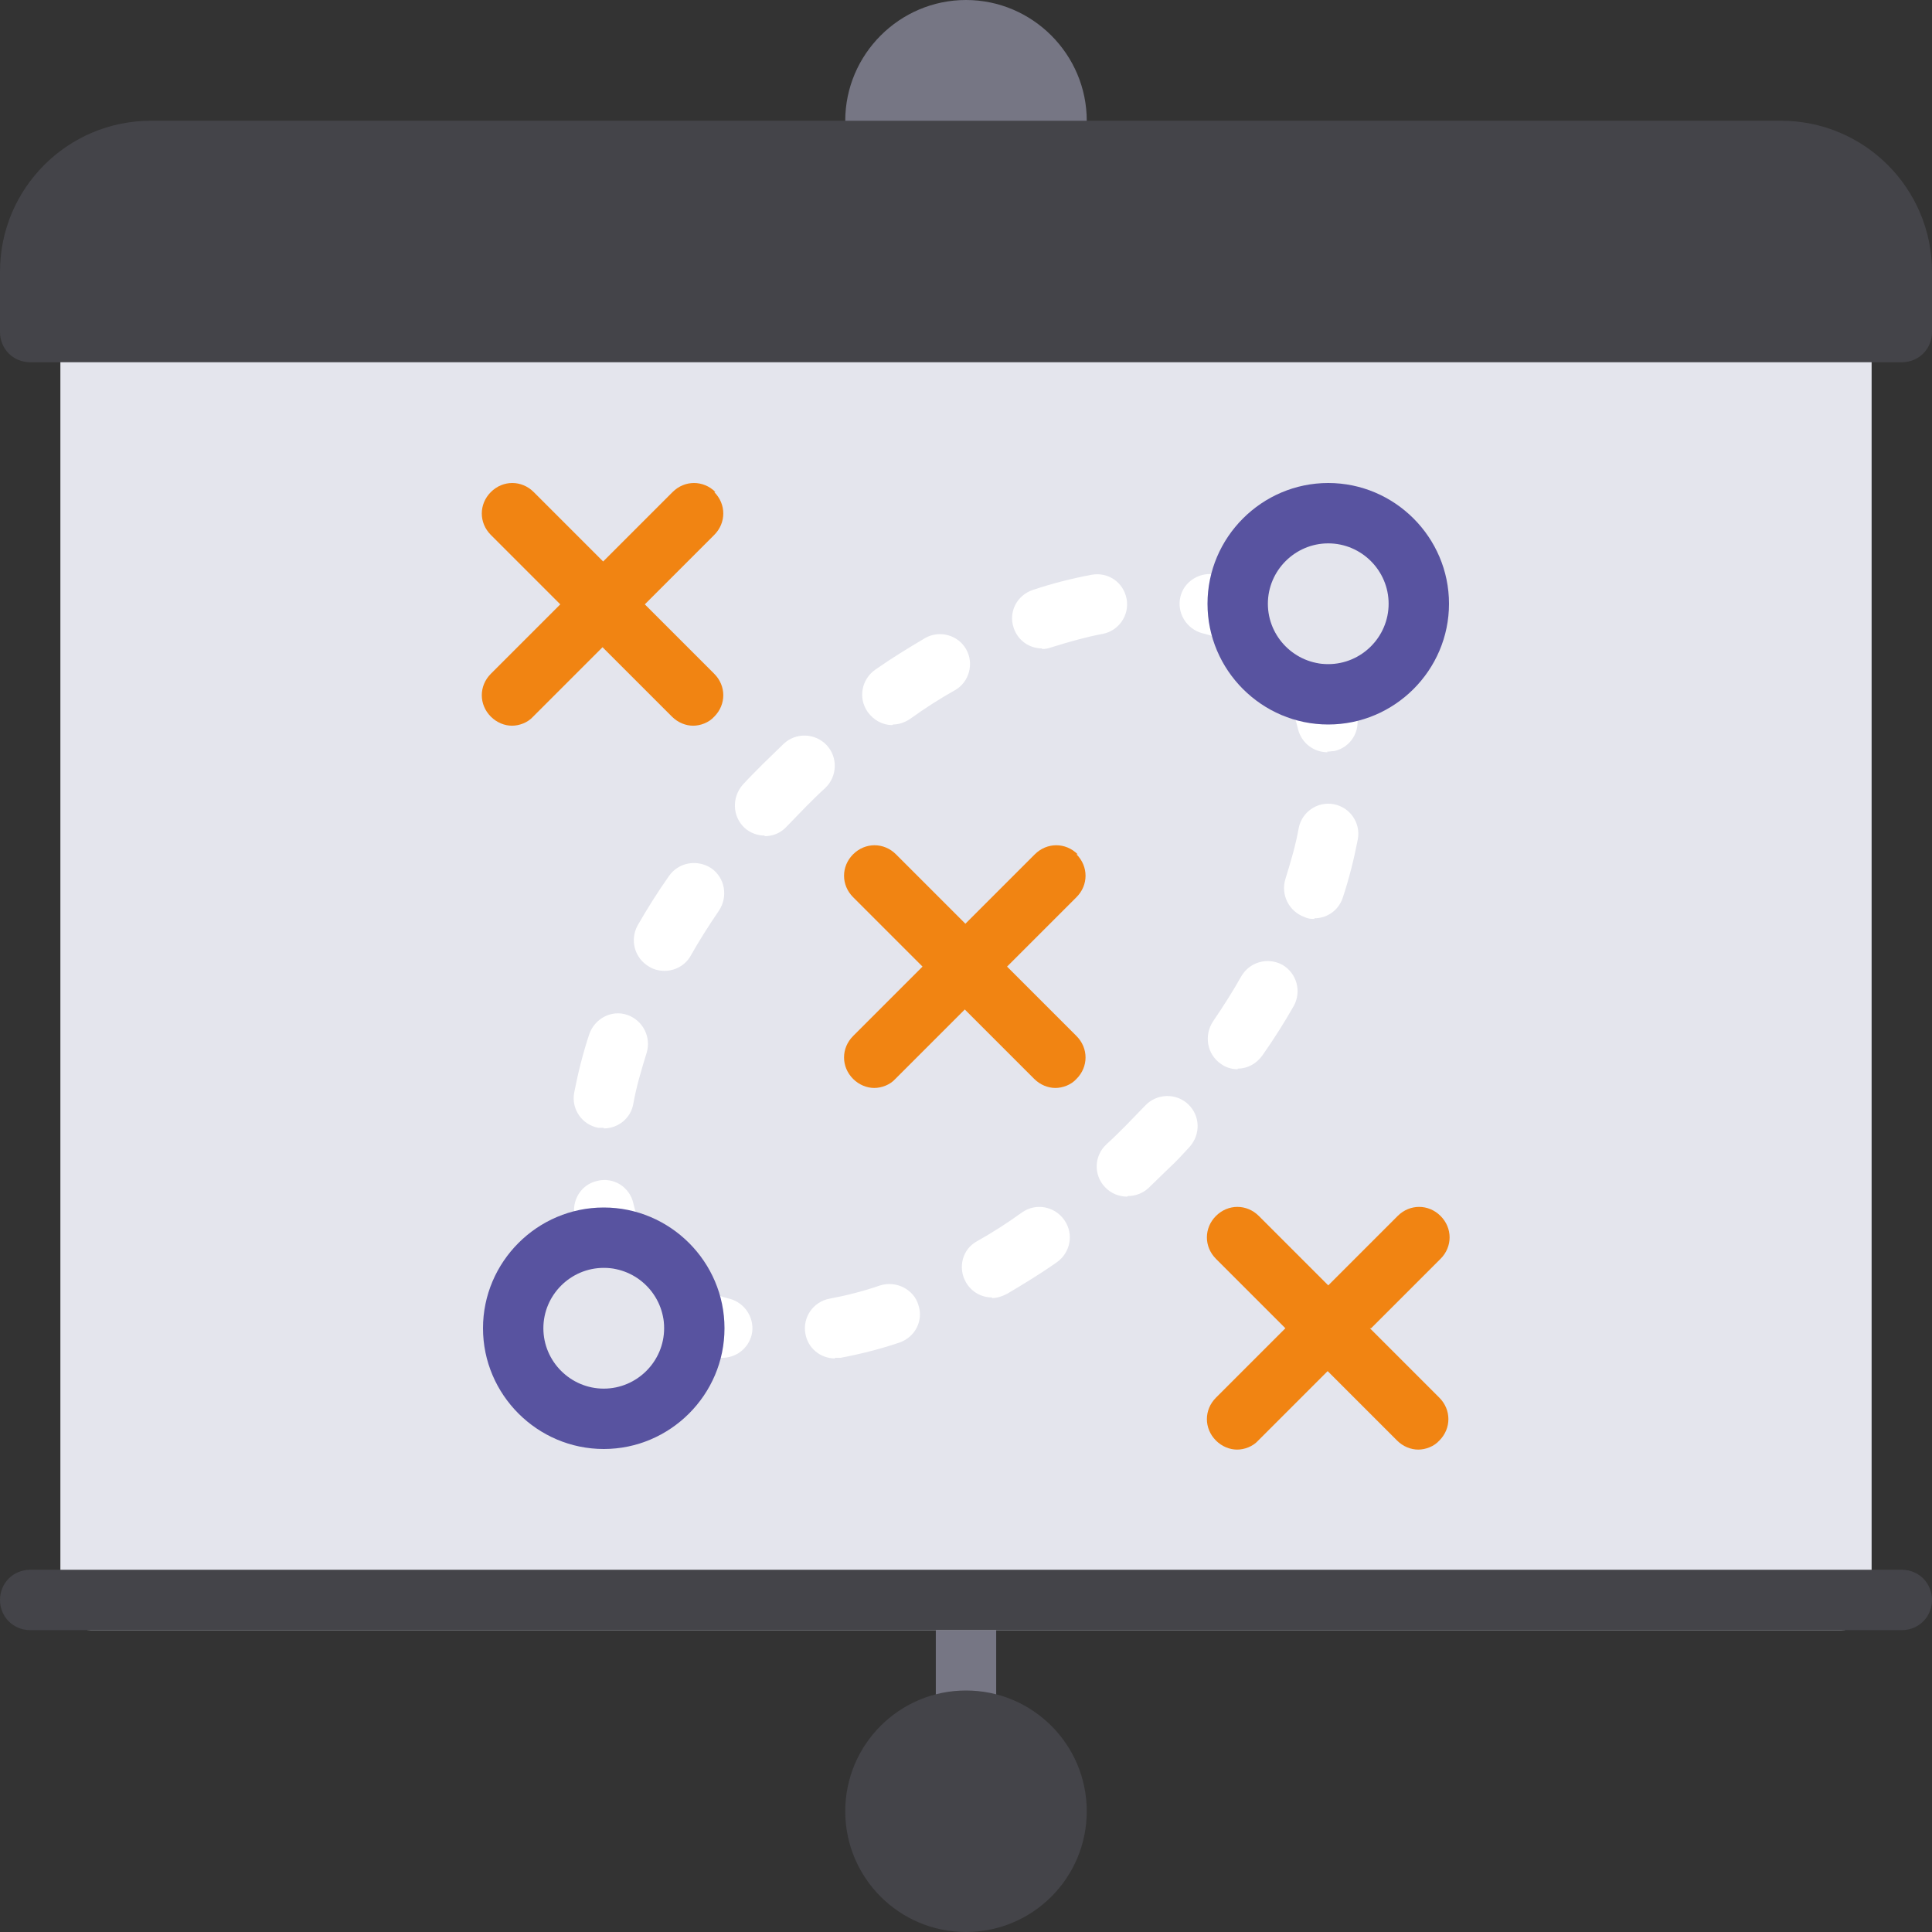
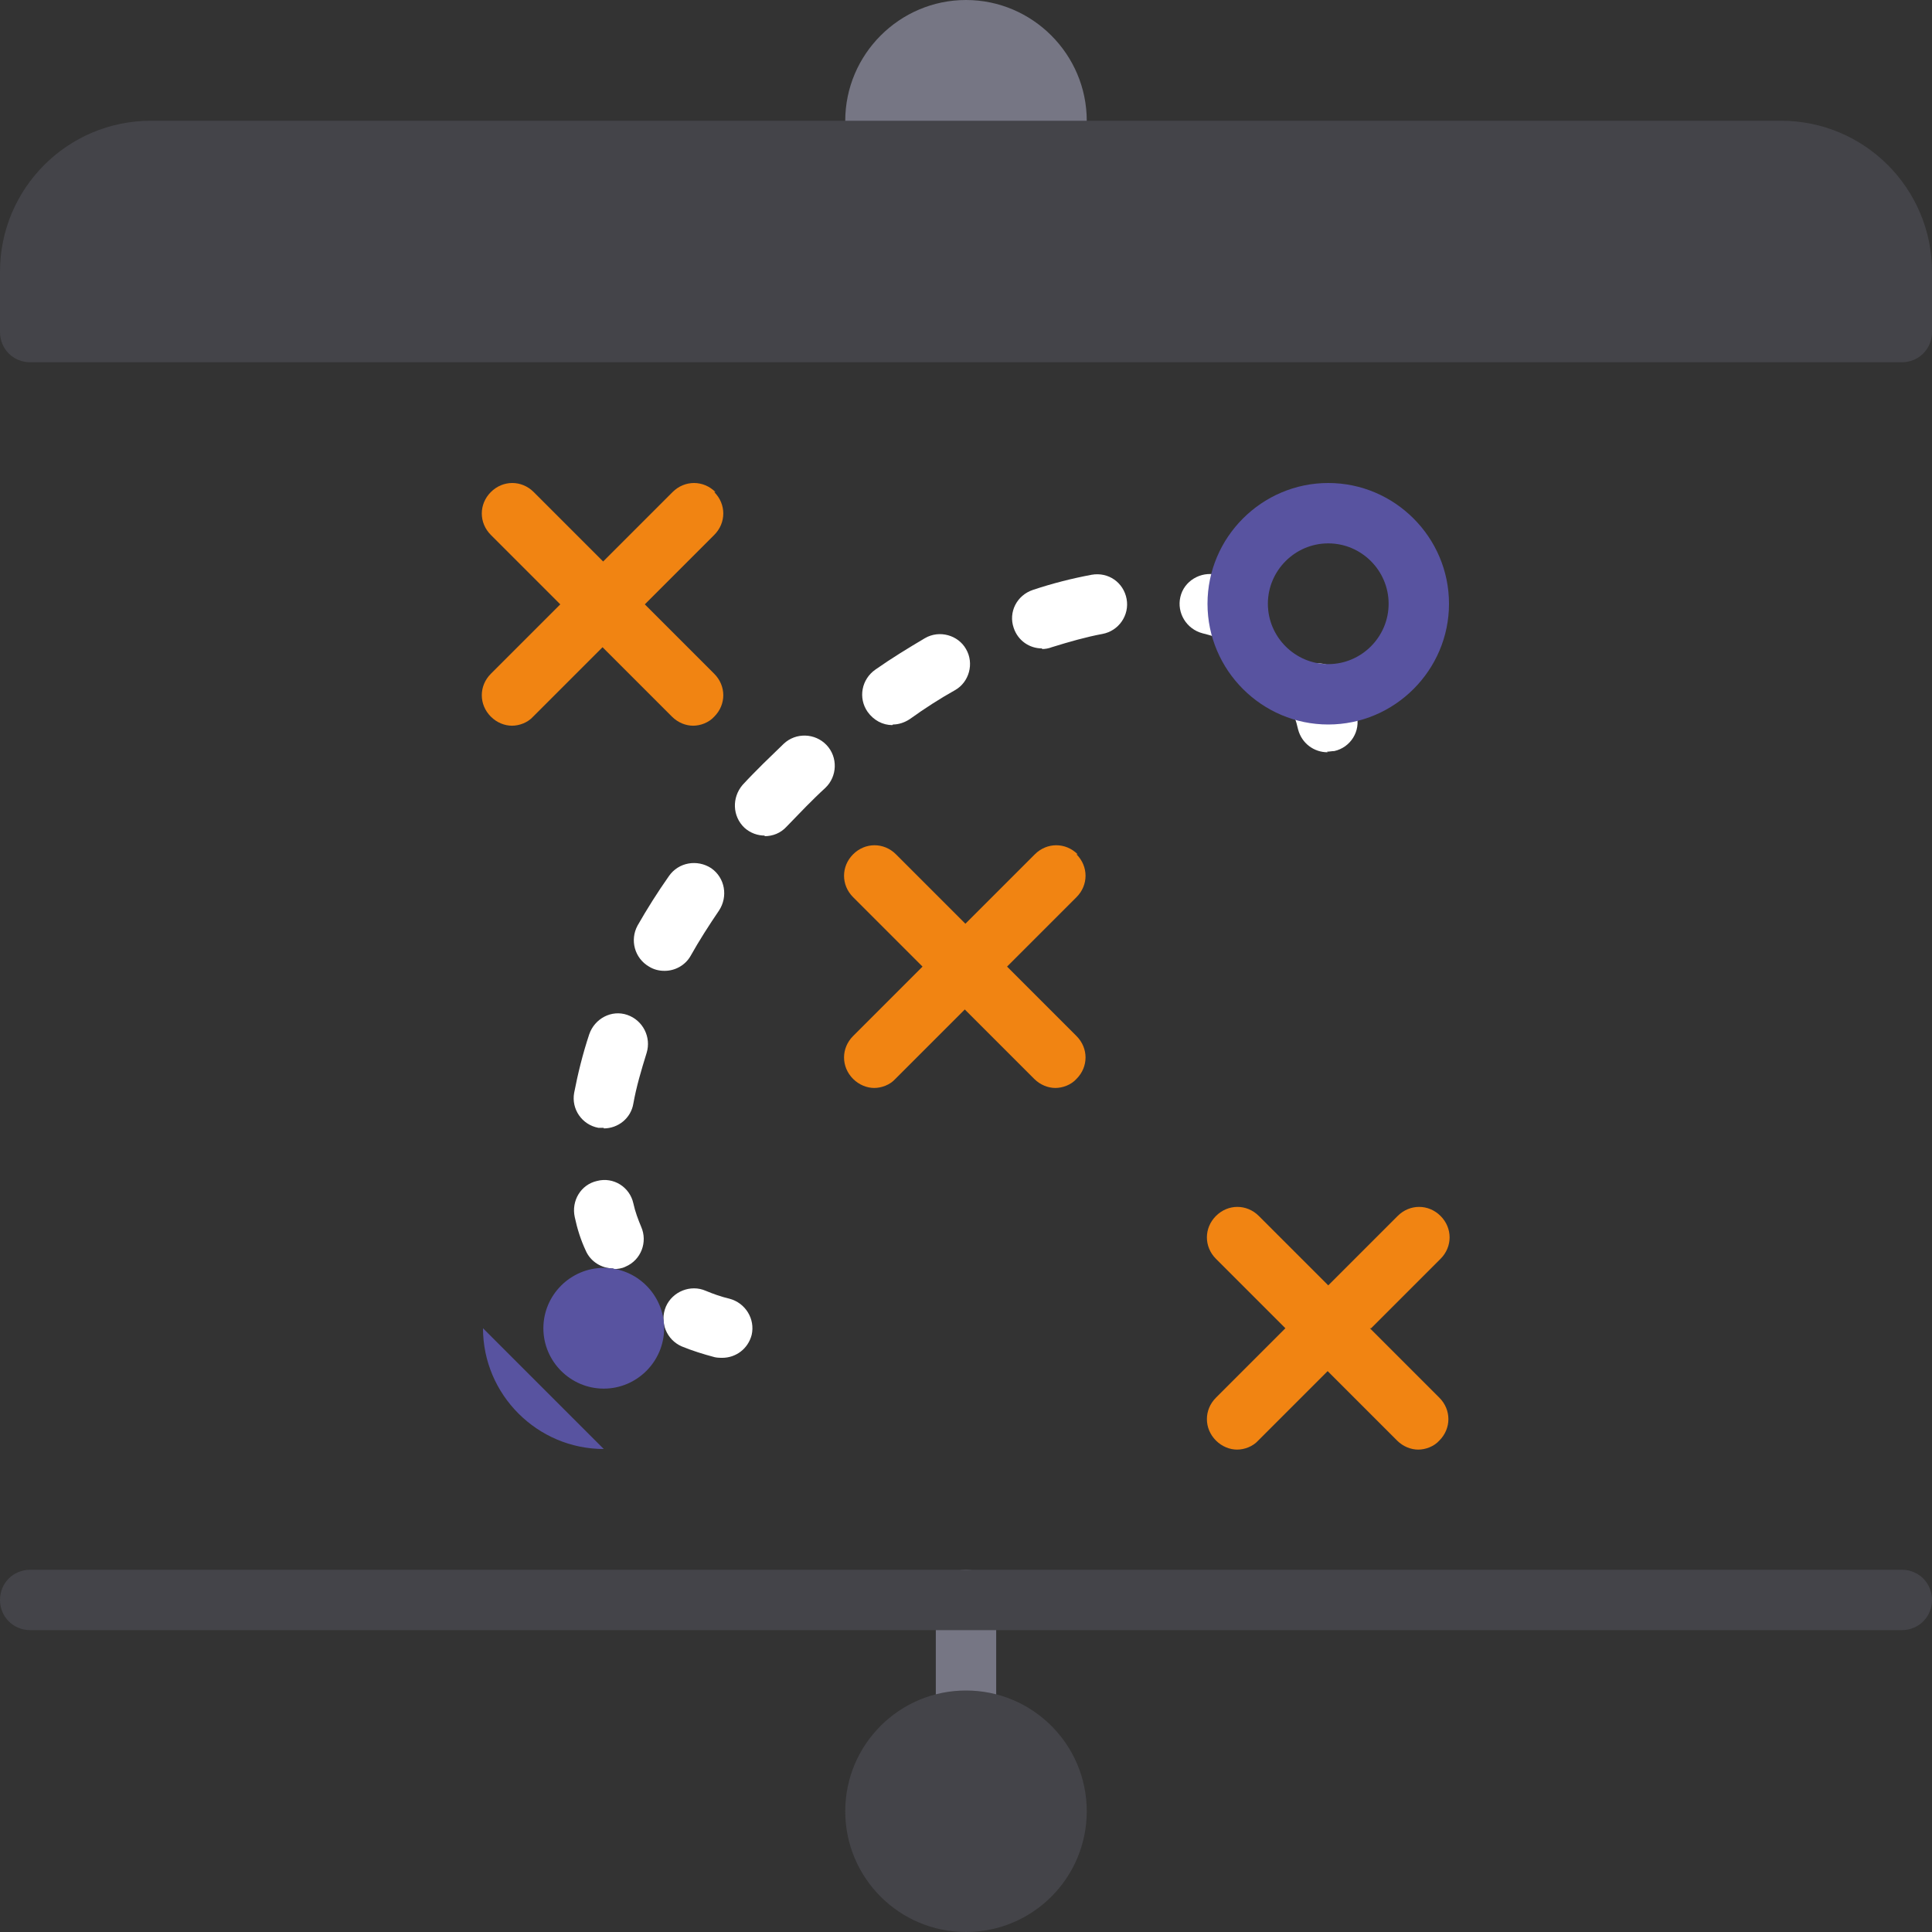
<svg xmlns="http://www.w3.org/2000/svg" id="Layer_2" data-name="Layer 2" viewBox="0 0 32 32">
  <rect x="0" y="0" width="32" height="32" fill="#333333" stroke="none" />
  <defs>
    <style>
      .cls-1 {
        fill: #5853a0;
      }

      .cls-2 {
        fill: #767684;
      }

      .cls-3 {
        fill: #e4e5ed;
      }

      .cls-4 {
        fill: #f18412;
      }

      .cls-5 {
        fill: #fff;
      }

      .cls-6 {
        fill: #444449;
      }
    </style>
  </defs>
  <g id="flat">
    <g>
      <path class="cls-2" d="M16,29c-.28,0-.5-.22-.5-.5v-2c0-.28.22-.5.5-.5s.5.22.5.5v2c0,.28-.22.5-.5.5Z" />
      <path class="cls-2" d="M16,0c-1.1,0-2,.9-2,2v.5c0,.28.22.5.5.5h3c.28,0,.5-.22.5-.5v-.5c0-1.1-.9-2-2-2Z" />
-       <rect class="cls-3" x="1" y="5" width="30" height="22" rx=".5" ry=".5" />
      <path class="cls-6" d="M31.5,27H.5c-.28,0-.5-.22-.5-.5s.22-.5.5-.5h31c.28,0,.5.22.5.5s-.22.5-.5.5Z" />
      <path class="cls-6" d="M29.5,2H2.5c-1.38,0-2.5,1.12-2.5,2.5v1c0,.28.22.5.5.5h31c.28,0,.5-.22.5-.5v-1c0-1.38-1.12-2.5-2.5-2.5Z" />
      <g>
        <path class="cls-4" d="M17.85,14.15c-.2-.2-.51-.2-.71,0l-1.15,1.15-1.15-1.15c-.2-.2-.51-.2-.71,0s-.2.51,0,.71l1.15,1.15-1.15,1.15c-.2.2-.2.51,0,.71.1.1.23.15.35.15s.26-.05.35-.15l1.15-1.15,1.15,1.15c.1.1.23.15.35.15s.26-.05.35-.15c.2-.2.2-.51,0-.71l-1.15-1.15,1.15-1.15c.2-.2.2-.51,0-.71Z" />
        <path class="cls-4" d="M22.71,22l1.15-1.15c.2-.2.2-.51,0-.71s-.51-.2-.71,0l-1.15,1.15-1.15-1.15c-.2-.2-.51-.2-.71,0s-.2.51,0,.71l1.15,1.15-1.15,1.15c-.2.2-.2.51,0,.71.1.1.23.15.35.15s.26-.05.35-.15l1.15-1.15,1.15,1.15c.1.1.23.15.35.15s.26-.05.35-.15c.2-.2.2-.51,0-.71l-1.15-1.15Z" />
        <path class="cls-4" d="M11.85,8.15c-.2-.2-.51-.2-.71,0l-1.15,1.15-1.15-1.15c-.2-.2-.51-.2-.71,0s-.2.51,0,.71l1.15,1.15-1.15,1.15c-.2.2-.2.51,0,.71.1.1.23.15.35.15s.26-.05.35-.15l1.15-1.15,1.15,1.15c.1.1.23.15.35.15s.26-.05.35-.15c.2-.2.2-.51,0-.71l-1.15-1.15,1.15-1.15c.2-.2.2-.51,0-.71Z" />
      </g>
      <g>
        <path class="cls-5" d="M21.99,12.46c-.23,0-.43-.15-.49-.38-.03-.14-.08-.27-.13-.39-.11-.25,0-.55.26-.66.25-.11.55,0,.66.26.08.17.14.36.18.55.07.27-.1.54-.37.6-.04,0-.08.01-.12.01Z" />
-         <path class="cls-5" d="M13.83,22.5c-.24,0-.45-.17-.49-.41-.05-.27.13-.53.4-.58.27-.05.55-.12.84-.22.26-.08.55.06.63.32.09.26-.05.54-.32.63-.33.11-.65.19-.97.25-.03,0-.06,0-.09,0ZM16.43,21.49c-.17,0-.34-.09-.43-.25-.14-.24-.06-.55.18-.68.25-.14.5-.3.75-.48.23-.16.54-.1.7.13.16.23.1.54-.13.7-.27.19-.55.36-.82.52-.08.04-.16.07-.25.07ZM18.67,19.82c-.13,0-.27-.05-.37-.16-.19-.2-.18-.52.03-.71.11-.1.21-.2.32-.31.11-.11.21-.22.32-.33.19-.2.51-.21.71-.02.2.19.21.5.02.71-.11.12-.22.24-.34.35-.11.11-.23.22-.34.33-.1.09-.22.13-.34.13ZM20.5,17.71c-.1,0-.2-.03-.28-.09-.23-.16-.28-.47-.13-.7.17-.25.33-.5.47-.75.14-.24.44-.32.68-.19.24.14.32.44.19.68-.16.28-.33.55-.52.82-.1.14-.25.22-.41.22ZM21.77,15.22c-.05,0-.1,0-.16-.03-.26-.09-.4-.37-.32-.63.09-.29.17-.56.22-.84.05-.27.31-.45.58-.4.27.05.45.31.4.58-.06.31-.14.64-.25.97-.07.21-.26.34-.47.34Z" />
        <path class="cls-5" d="M11.96,22.49s-.08,0-.12-.01c-.19-.05-.38-.11-.55-.18-.25-.11-.37-.4-.26-.66.11-.25.41-.37.66-.26.12.05.26.1.39.13.27.07.43.34.37.6-.06.23-.26.38-.49.38Z" />
      </g>
      <g>
        <path class="cls-5" d="M10.16,21.01c-.19,0-.38-.11-.46-.3-.08-.17-.14-.36-.18-.55-.06-.27.1-.54.37-.6.27-.07.54.1.6.37.03.14.08.27.13.39.11.25,0,.55-.26.66-.06.03-.13.04-.2.04Z" />
        <path class="cls-5" d="M10,18.68s-.06,0-.09,0c-.27-.05-.45-.31-.4-.58.06-.31.14-.64.25-.97.09-.26.37-.41.63-.32.26.09.4.37.32.63-.09.29-.17.56-.22.84-.04.24-.25.41-.49.41ZM11,16.08c-.08,0-.17-.02-.25-.07-.24-.14-.32-.44-.19-.68.16-.28.33-.55.52-.82.16-.23.47-.28.7-.13.23.16.28.47.13.7-.17.25-.33.5-.47.75-.09.16-.26.25-.43.25ZM12.67,13.84c-.12,0-.24-.04-.34-.13-.2-.19-.21-.5-.03-.71.11-.12.23-.24.34-.35s.23-.22.34-.33c.2-.19.52-.18.71.02s.18.52-.02.71c-.11.1-.21.2-.32.31s-.21.22-.32.33c-.1.11-.23.16-.37.16ZM14.78,12.01c-.16,0-.31-.08-.41-.22-.16-.23-.1-.54.13-.7.27-.19.55-.36.82-.52.24-.14.55-.05.68.18.14.24.05.55-.18.68-.25.14-.5.3-.75.48-.09.06-.19.09-.28.09ZM17.26,10.74c-.21,0-.4-.13-.47-.34-.09-.26.05-.54.32-.63.33-.11.65-.19.97-.25.28-.05.53.13.58.4.05.27-.13.53-.4.58-.27.05-.55.13-.84.22-.05.02-.11.03-.16.03Z" />
        <path class="cls-5" d="M20.51,10.66c-.07,0-.13-.01-.2-.04-.12-.05-.26-.1-.39-.13-.27-.07-.43-.34-.37-.6.06-.27.34-.43.6-.37.19.05.38.11.55.18.25.11.37.4.26.66-.08.19-.27.3-.46.3Z" />
      </g>
      <path class="cls-1" d="M22,12c-1.1,0-2-.9-2-2s.9-2,2-2,2,.9,2,2-.9,2-2,2ZM22,9c-.55,0-1,.45-1,1s.45,1,1,1,1-.45,1-1-.45-1-1-1Z" />
-       <path class="cls-1" d="M10,24c-1.1,0-2-.9-2-2s.9-2,2-2,2,.9,2,2-.9,2-2,2ZM10,21c-.55,0-1,.45-1,1s.45,1,1,1,1-.45,1-1-.45-1-1-1Z" />
+       <path class="cls-1" d="M10,24c-1.1,0-2-.9-2-2ZM10,21c-.55,0-1,.45-1,1s.45,1,1,1,1-.45,1-1-.45-1-1-1Z" />
      <circle class="cls-6" cx="16" cy="30" r="2" />
    </g>
  </g>
</svg>